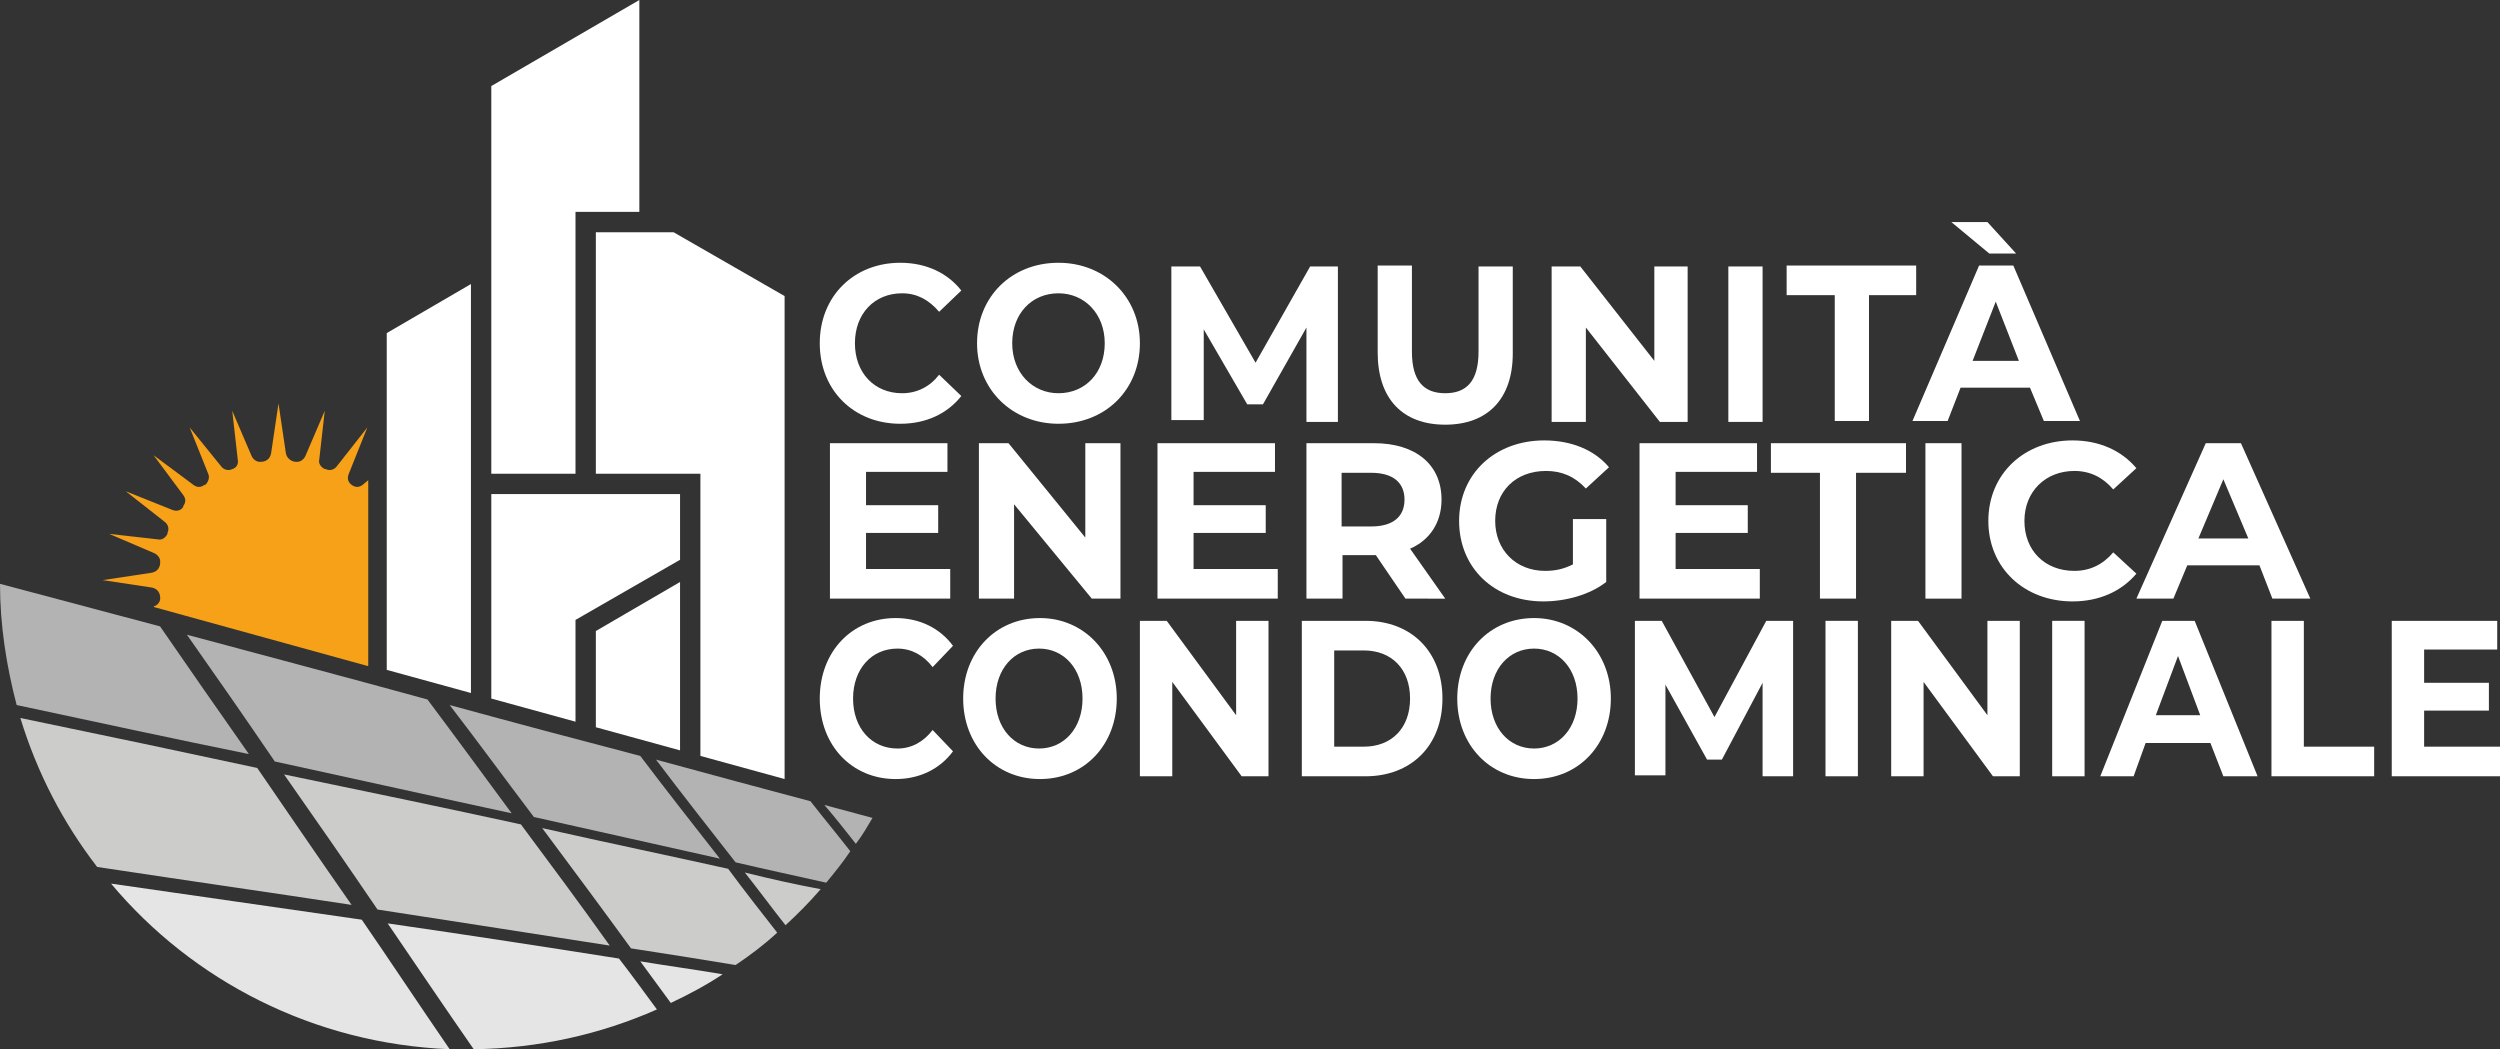
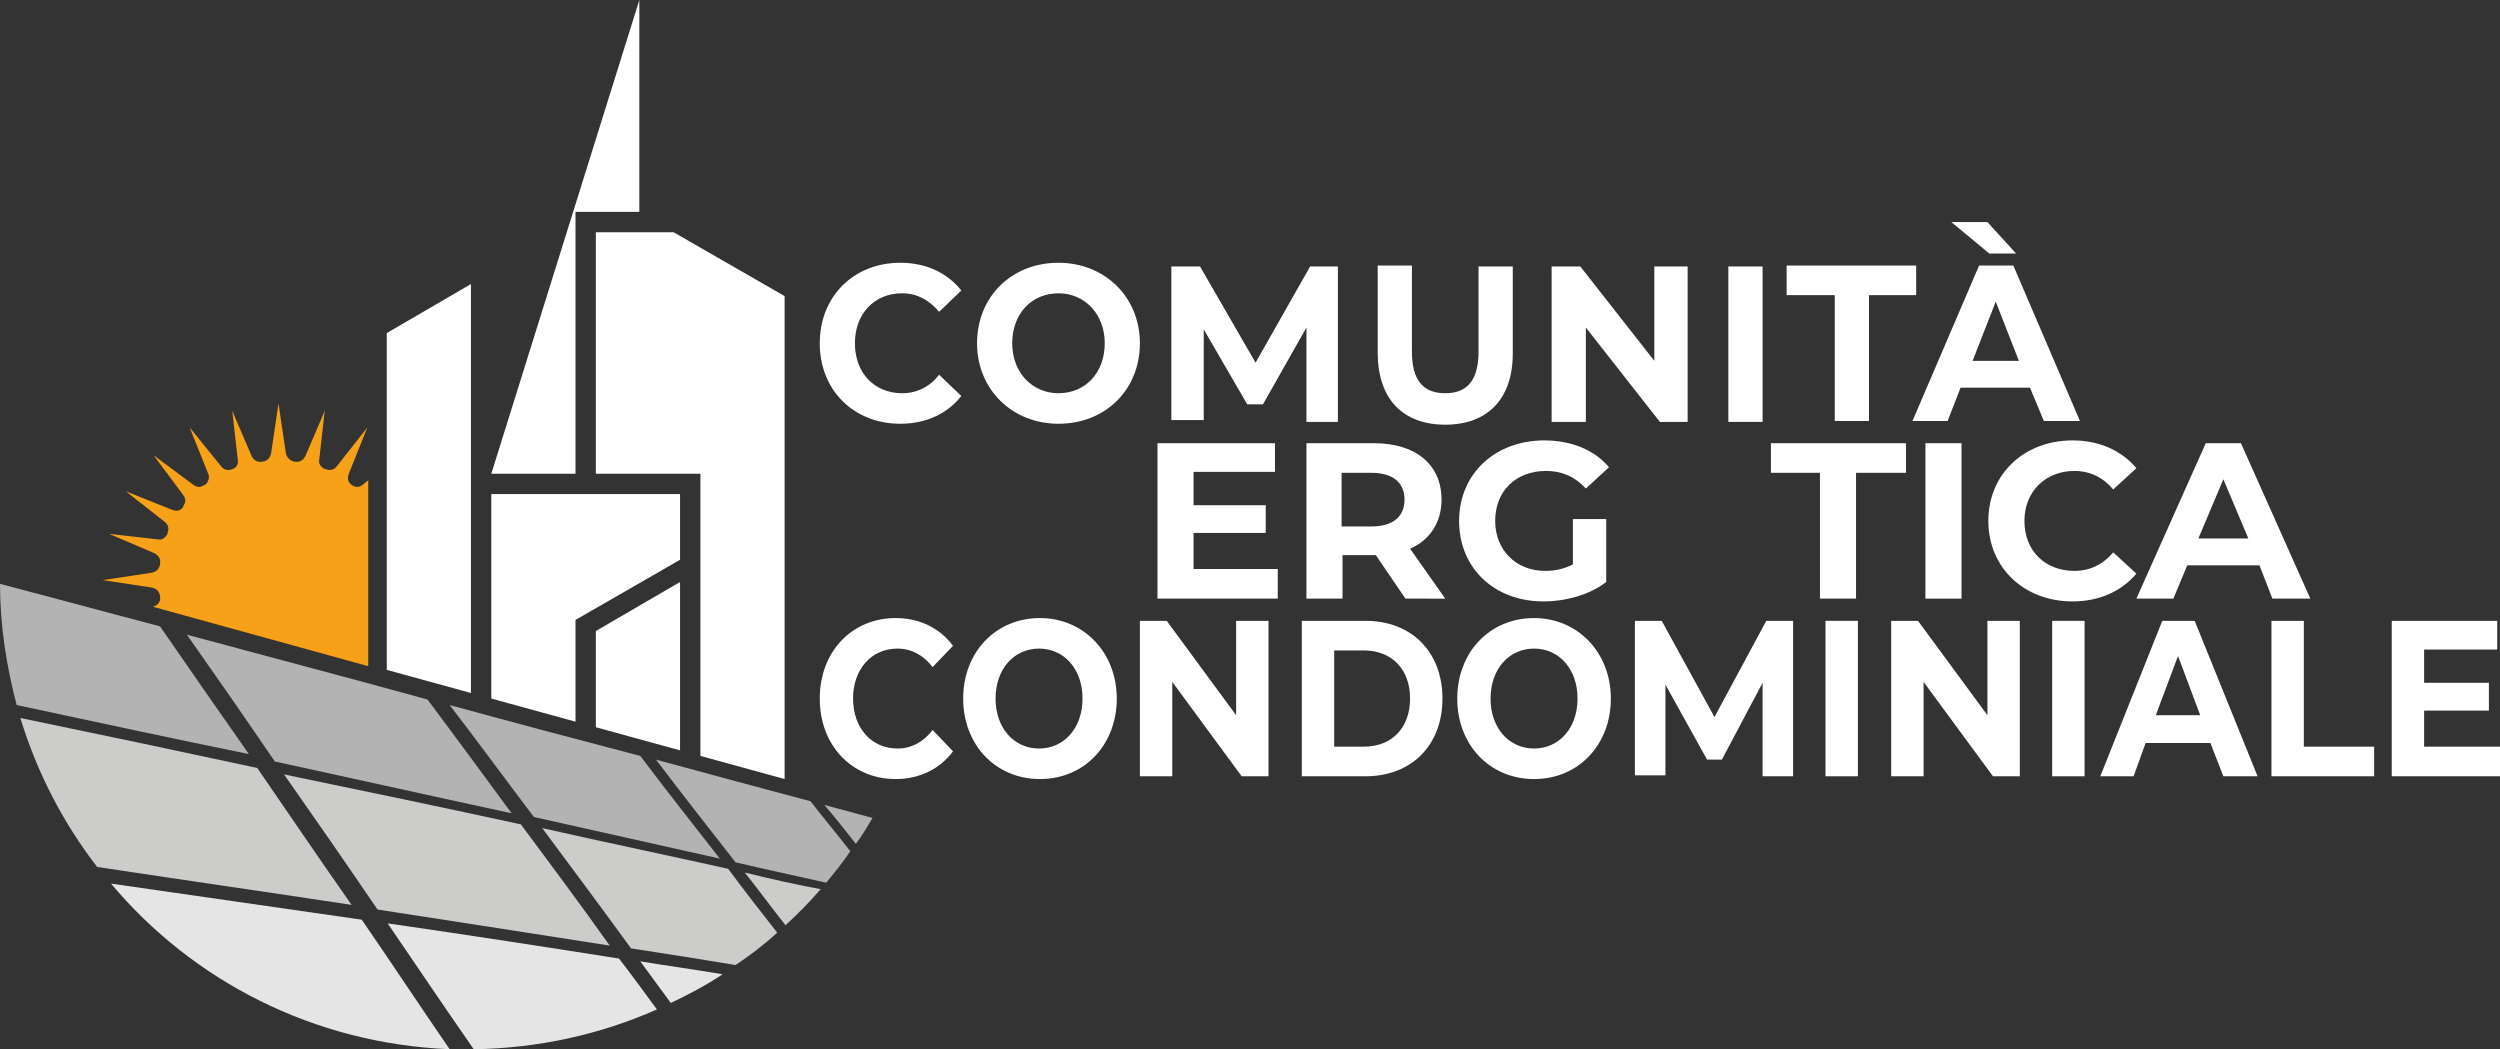
<svg xmlns="http://www.w3.org/2000/svg" version="1.1" id="Livello_1" x="0px" y="0px" viewBox="0 0 270.2 113.4" style="enable-background:new 0 0 270.2 113.4;" xml:space="preserve">
  <rect x="0" y="0" width="270.2" height="113.4" fill="#333333" stroke="none" />
  <style type="text/css">
	.st0{fill:#FFFFFF;}
	.st1{fill-rule:evenodd;clip-rule:evenodd;fill:#CCCCCB;}
	.st2{fill-rule:evenodd;clip-rule:evenodd;fill:#E6E5E5;}
	.st3{fill-rule:evenodd;clip-rule:evenodd;fill:#B3B3B3;}
	.st4{fill-rule:evenodd;clip-rule:evenodd;fill:#F6A118;}
	.st5{fill-rule:evenodd;clip-rule:evenodd;fill:#FFFFFF;}
</style>
  <g>
    <g>
      <path class="st0" d="M88.6,37.1c0-5.1,3.7-8.7,8.7-8.7c2.8,0,5.1,1.1,6.6,3l-2.4,2.3c-1.1-1.3-2.4-2-4-2c-3,0-5.1,2.2-5.1,5.4    c0,3.2,2.1,5.4,5.1,5.4c1.6,0,3-0.7,4-2l2.4,2.3c-1.5,1.9-3.8,3-6.6,3C92.3,45.8,88.6,42.2,88.6,37.1z" />
      <path class="st0" d="M105.6,37.1c0-5,3.7-8.7,8.8-8.7c5,0,8.8,3.7,8.8,8.7s-3.7,8.7-8.8,8.7C109.4,45.8,105.6,42.1,105.6,37.1z     M119.4,37.1c0-3.2-2.2-5.4-5-5.4c-2.9,0-5,2.2-5,5.4s2.2,5.4,5,5.4C117.3,42.5,119.4,40.3,119.4,37.1z" />
      <path class="st0" d="M141.2,45.5l0-10.1l-4.7,8.3h-1.7l-4.7-8.1v9.8h-3.5V28.8h3.1l6,10.4l5.9-10.4h3l0,16.8H141.2z" />
      <path class="st0" d="M148.9,38.1v-9.4h3.7V38c0,3.2,1.3,4.5,3.6,4.5c2.3,0,3.6-1.3,3.6-4.5v-9.2h3.7v9.4c0,4.9-2.7,7.7-7.3,7.7    S148.9,43.1,148.9,38.1z" />
      <path class="st0" d="M182.4,28.8v16.8h-3l-8-10.2v10.2h-3.7V28.8h3.1l8,10.2V28.8H182.4z" />
      <path class="st0" d="M186.8,28.8h3.7v16.8h-3.7V28.8z" />
      <path class="st0" d="M198.2,31.9h-5.1v-3.2h14v3.2h-5.1v13.6h-3.7V31.9z" />
      <path class="st0" d="M219.4,41.9h-7.5l-1.4,3.6h-3.8l7.2-16.8h3.7l7.2,16.8h-3.9L219.4,41.9z M215,27.4l-4.1-3.4h3.9l3.1,3.4H215z     M218.2,39l-2.5-6.4l-2.5,6.4H218.2z" />
    </g>
    <g>
-       <path class="st0" d="M102.7,61.6v3.1h-13V47.9h12.7v3.1h-8.8v3.6h7.8v3h-7.8v3.9H102.7z" />
-       <path class="st0" d="M121.1,47.9v16.8H118l-8.4-10.2v10.2h-3.8V47.9h3.2l8.3,10.2V47.9H121.1z" />
      <path class="st0" d="M138.1,61.6v3.1h-13V47.9h12.7v3.1H129v3.6h7.8v3H129v3.9H138.1z" />
      <path class="st0" d="M151.9,64.7l-3.2-4.7h-0.2h-3.4v4.7h-3.9V47.9h7.3c4.5,0,7.3,2.3,7.3,6.1c0,2.5-1.3,4.4-3.4,5.3l3.8,5.4    H151.9z M148.2,51.1h-3.2v5.8h3.2c2.4,0,3.6-1.1,3.6-2.9C151.8,52.2,150.6,51.1,148.2,51.1z" />
      <path class="st0" d="M170.1,56.1h3.5v6.8c-1.8,1.4-4.4,2.1-6.8,2.1c-5.3,0-9.1-3.6-9.1-8.7c0-5.1,3.9-8.7,9.2-8.7    c2.9,0,5.4,1,7,2.9l-2.5,2.3c-1.2-1.3-2.6-1.9-4.3-1.9c-3.3,0-5.5,2.2-5.5,5.4c0,3.1,2.2,5.4,5.4,5.4c1.1,0,2-0.2,3-0.7V56.1z" />
-       <path class="st0" d="M190.2,61.6v3.1h-13V47.9h12.7v3.1h-8.8v3.6h7.8v3h-7.8v3.9H190.2z" />
      <path class="st0" d="M196.8,51.1h-5.4v-3.2H206v3.2h-5.4v13.6h-3.9V51.1z" />
      <path class="st0" d="M208.1,47.9h3.9v16.8h-3.9V47.9z" />
      <path class="st0" d="M214.9,56.3c0-5.1,3.9-8.7,9.1-8.7c2.9,0,5.3,1.1,6.9,3l-2.5,2.3c-1.1-1.3-2.5-2-4.2-2    c-3.1,0-5.4,2.2-5.4,5.4c0,3.2,2.2,5.4,5.4,5.4c1.7,0,3.1-0.7,4.2-2l2.5,2.3c-1.6,1.9-4,3-6.9,3C218.8,65,214.9,61.4,214.9,56.3z" />
      <path class="st0" d="M244.2,61.1h-7.8l-1.5,3.6h-4l7.5-16.8h3.8l7.5,16.8h-4.1L244.2,61.1z M243,58.2l-2.7-6.4l-2.7,6.4H243z" />
    </g>
    <g>
      <path class="st0" d="M88.6,75.5c0-5.1,3.5-8.7,8.2-8.7c2.6,0,4.8,1.1,6.2,3l-2.2,2.3c-1-1.3-2.3-2-3.8-2c-2.8,0-4.8,2.2-4.8,5.4    c0,3.2,2,5.4,4.8,5.4c1.5,0,2.8-0.7,3.8-2l2.2,2.3c-1.4,1.9-3.6,3-6.2,3C92.1,84.2,88.6,80.6,88.6,75.5z" />
      <path class="st0" d="M104.1,75.5c0-5,3.5-8.7,8.3-8.7c4.7,0,8.3,3.7,8.3,8.7c0,5-3.5,8.7-8.3,8.7    C107.6,84.2,104.1,80.5,104.1,75.5z M117,75.5c0-3.2-2-5.4-4.7-5.4c-2.7,0-4.7,2.2-4.7,5.4c0,3.2,2,5.4,4.7,5.4    C115,80.9,117,78.7,117,75.5z" />
      <path class="st0" d="M137.1,67.1v16.8h-2.9l-7.5-10.2v10.2h-3.5V67.1h2.9l7.5,10.2V67.1H137.1z" />
      <path class="st0" d="M140.7,67.1h6.9c4.9,0,8.3,3.3,8.3,8.4c0,5.1-3.4,8.4-8.3,8.4h-6.9V67.1z M147.4,80.7c3,0,5-2,5-5.2    c0-3.2-2-5.2-5-5.2h-3.2v10.4H147.4z" />
      <path class="st0" d="M157.5,75.5c0-5,3.5-8.7,8.3-8.7c4.7,0,8.3,3.7,8.3,8.7c0,5-3.5,8.7-8.3,8.7C161,84.2,157.5,80.5,157.5,75.5z     M170.5,75.5c0-3.2-2-5.4-4.7-5.4s-4.7,2.2-4.7,5.4c0,3.2,2,5.4,4.7,5.4S170.5,78.7,170.5,75.5z" />
      <path class="st0" d="M190.5,83.9l0-10.1l-4.4,8.3h-1.6L180,74v9.8h-3.3V67.1h2.9l5.7,10.4l5.6-10.4h2.9l0,16.8H190.5z" />
      <path class="st0" d="M197.3,67.1h3.5v16.8h-3.5V67.1z" />
      <path class="st0" d="M218.3,67.1v16.8h-2.9l-7.5-10.2v10.2h-3.5V67.1h2.9l7.5,10.2V67.1H218.3z" />
      <path class="st0" d="M221.8,67.1h3.5v16.8h-3.5V67.1z" />
      <path class="st0" d="M238.9,80.3h-7l-1.3,3.6h-3.6l6.7-16.8h3.5l6.8,16.8h-3.7L238.9,80.3z M237.8,77.3l-2.4-6.4l-2.4,6.4H237.8z" />
      <path class="st0" d="M245.5,67.1h3.5v13.6h7.6v3.2h-11.1V67.1z" />
      <path class="st0" d="M270.2,80.8v3.1h-11.7V67.1h11.4v3.1H262v3.6h7v3h-7v3.9H270.2z" />
    </g>
  </g>
  <g>
    <path class="st1" d="M10.5,93.7C6.8,88.9,4,83.5,2.2,77.6c9.2,1.9,17.7,3.7,25.6,5.4c3.3,4.8,6.7,9.8,10.2,14.8   C29.5,96.5,20.4,95.2,10.5,93.7L10.5,93.7z M88.7,96.1c-1.2,1.4-2.5,2.7-3.8,3.9c-1.5-1.9-2.9-3.8-4.4-5.7   C83.3,95,86,95.6,88.7,96.1L88.7,96.1z M84,100.8c-1.4,1.3-3,2.5-4.5,3.5c-3.6-0.6-7.4-1.2-11.3-1.8c-3.2-4.4-6.4-8.7-9.6-13   c7.1,1.6,13.8,3,20.1,4.4C80.4,96.2,82.2,98.5,84,100.8L84,100.8z M56.3,89.1c3.2,4.3,6.4,8.6,9.6,13.1c-7.7-1.2-16-2.5-25.1-3.9   c-3.4-5-6.8-9.9-10.1-14.6C39.9,85.6,48.5,87.4,56.3,89.1L56.3,89.1z" />
    <path class="st2" d="M78.1,105.3c-1.8,1.2-3.7,2.2-5.6,3.1c-1.1-1.5-2.2-3-3.3-4.5C72.2,104.4,75.2,104.8,78.1,105.3L78.1,105.3z    M48.6,113.4c-14.7-0.6-27.8-7.4-36.6-17.9c9.8,1.4,18.7,2.7,27.1,3.9C42.2,103.9,45.3,108.6,48.6,113.4L48.6,113.4z M71,109.1   c-6.1,2.7-12.8,4.2-19.8,4.3c-3.2-4.6-6.3-9.2-9.3-13.6c9,1.3,17.4,2.6,25,3.8C68.3,105.4,69.6,107.2,71,109.1L71,109.1z" />
    <path class="st3" d="M94.3,88.4c-0.6,1-1.1,1.9-1.8,2.8c-1.1-1.4-2.2-2.8-3.4-4.2L94.3,88.4z M1.8,76.2C0.7,72,0,67.6,0,63.1   l17.3,4.6c3.1,4.5,6.3,9.1,9.6,13.8C19,79.9,10.7,78.1,1.8,76.2L1.8,76.2z M20.2,68.6c9.3,2.5,18,4.8,26,7c3,4,6,8.1,9.1,12.3   c-7.9-1.7-16.4-3.6-25.6-5.6C26.5,77.6,23.3,73,20.2,68.6L20.2,68.6z M48.6,76.2c7.3,2,14.1,3.8,20.6,5.5c2.8,3.7,5.7,7.4,8.6,11.1   c-6.3-1.4-13-2.9-20.1-4.5C54.6,84.2,51.6,80.1,48.6,76.2L48.6,76.2z M91.9,92c-0.8,1.2-1.7,2.3-2.6,3.4c-3.1-0.7-6.4-1.4-9.8-2.2   c-2.9-3.7-5.8-7.4-8.6-11.1c5.9,1.6,11.4,3.1,16.7,4.5C89,88.4,90.5,90.2,91.9,92L91.9,92z" />
    <path class="st4" d="M30.1,43.6L29.3,49c-0.1,0.5-0.4,0.8-0.9,0.9c0,0,0,0-0.1,0c-0.5,0.1-0.9-0.2-1.1-0.6l-2.1-4.9l0.6,5.3   c0.1,0.5-0.2,0.9-0.6,1c0,0,0,0,0,0c-0.4,0.2-0.9,0.1-1.2-0.3l-3.4-4.2l2,5c0.2,0.4,0,0.9-0.3,1.2c0,0,0,0-0.1,0   c-0.4,0.3-0.8,0.3-1.2,0l-4.3-3.2l3.2,4.3c0.3,0.4,0.3,0.8,0,1.2c0,0,0,0,0,0.1c-0.3,0.4-0.7,0.5-1.2,0.3l-5-2l4.2,3.3   c0.4,0.3,0.5,0.8,0.3,1.2c0,0,0,0,0,0.1c-0.2,0.4-0.6,0.7-1,0.6l-5.3-0.6l4.9,2.1c0.4,0.2,0.7,0.6,0.6,1.1c0,0,0,0,0,0.1   c-0.1,0.5-0.4,0.8-0.9,0.9l-5.3,0.8l5.3,0.8c0.5,0.1,0.8,0.4,0.9,0.9c0,0,0,0,0,0.1c0.1,0.4-0.2,0.9-0.6,1l-0.1,0.1l23.2,6.4V51.9   l-0.6,0.5c-0.4,0.3-0.8,0.3-1.2,0c0,0,0,0,0,0c-0.4-0.3-0.5-0.7-0.3-1.2l2-5l-3.3,4.2c-0.3,0.4-0.8,0.5-1.2,0.3c0,0,0,0-0.1,0   c-0.4-0.2-0.7-0.6-0.6-1l0.6-5.3l-2.1,4.9c-0.2,0.4-0.6,0.7-1.1,0.6c0,0,0,0-0.1,0c-0.4-0.1-0.8-0.4-0.9-0.9L30.1,43.6z" />
-     <path class="st5" d="M41.8,72.4V36l9.1-5.3v44.2L41.8,72.4z M62.2,22.9v28.3h-9.1V9.3L69.1,0v22.9H62.2z M75.7,51.2H64.4V25.1h8.4   l12,6.9v52.2l-9.1-2.5V51.2z M64.4,78.6V68.2l9.1-5.3v18.2L64.4,78.6z M62.2,67v11l-9.1-2.5V53.4h20.4v7.1L62.2,67z" />
+     <path class="st5" d="M41.8,72.4V36l9.1-5.3v44.2L41.8,72.4z M62.2,22.9v28.3h-9.1L69.1,0v22.9H62.2z M75.7,51.2H64.4V25.1h8.4   l12,6.9v52.2l-9.1-2.5V51.2z M64.4,78.6V68.2l9.1-5.3v18.2L64.4,78.6z M62.2,67v11l-9.1-2.5V53.4h20.4v7.1L62.2,67z" />
  </g>
</svg>